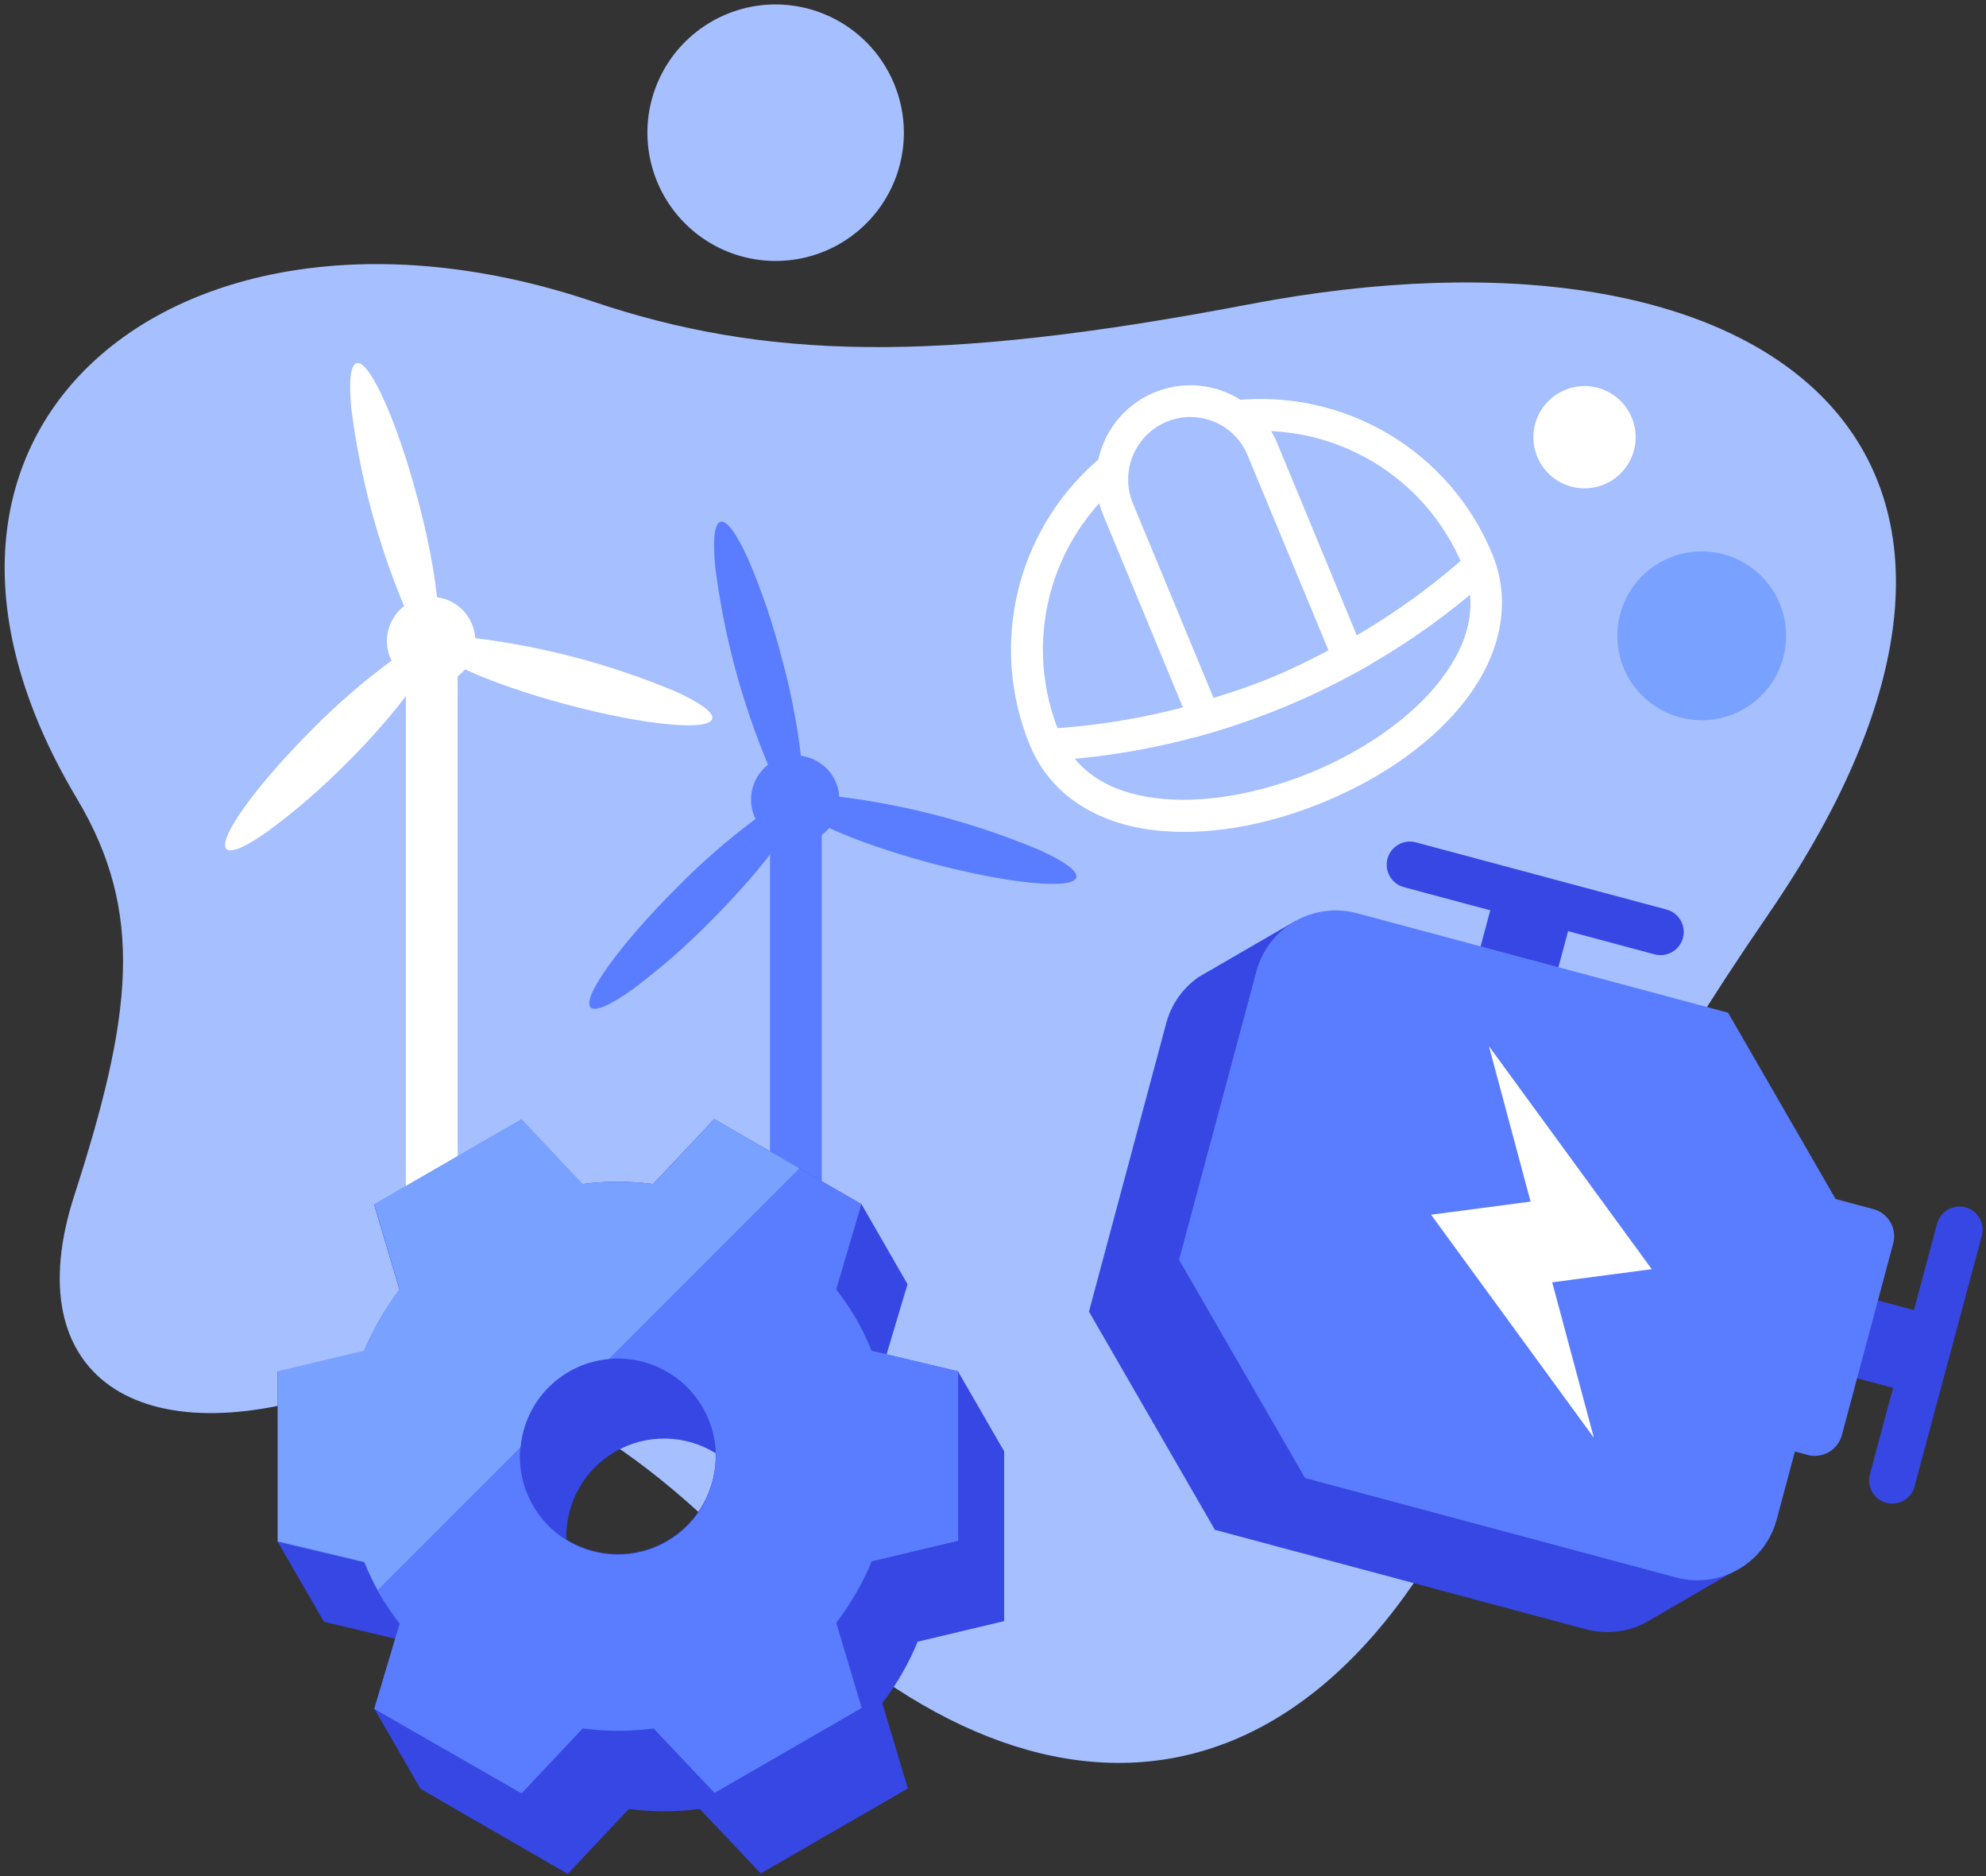
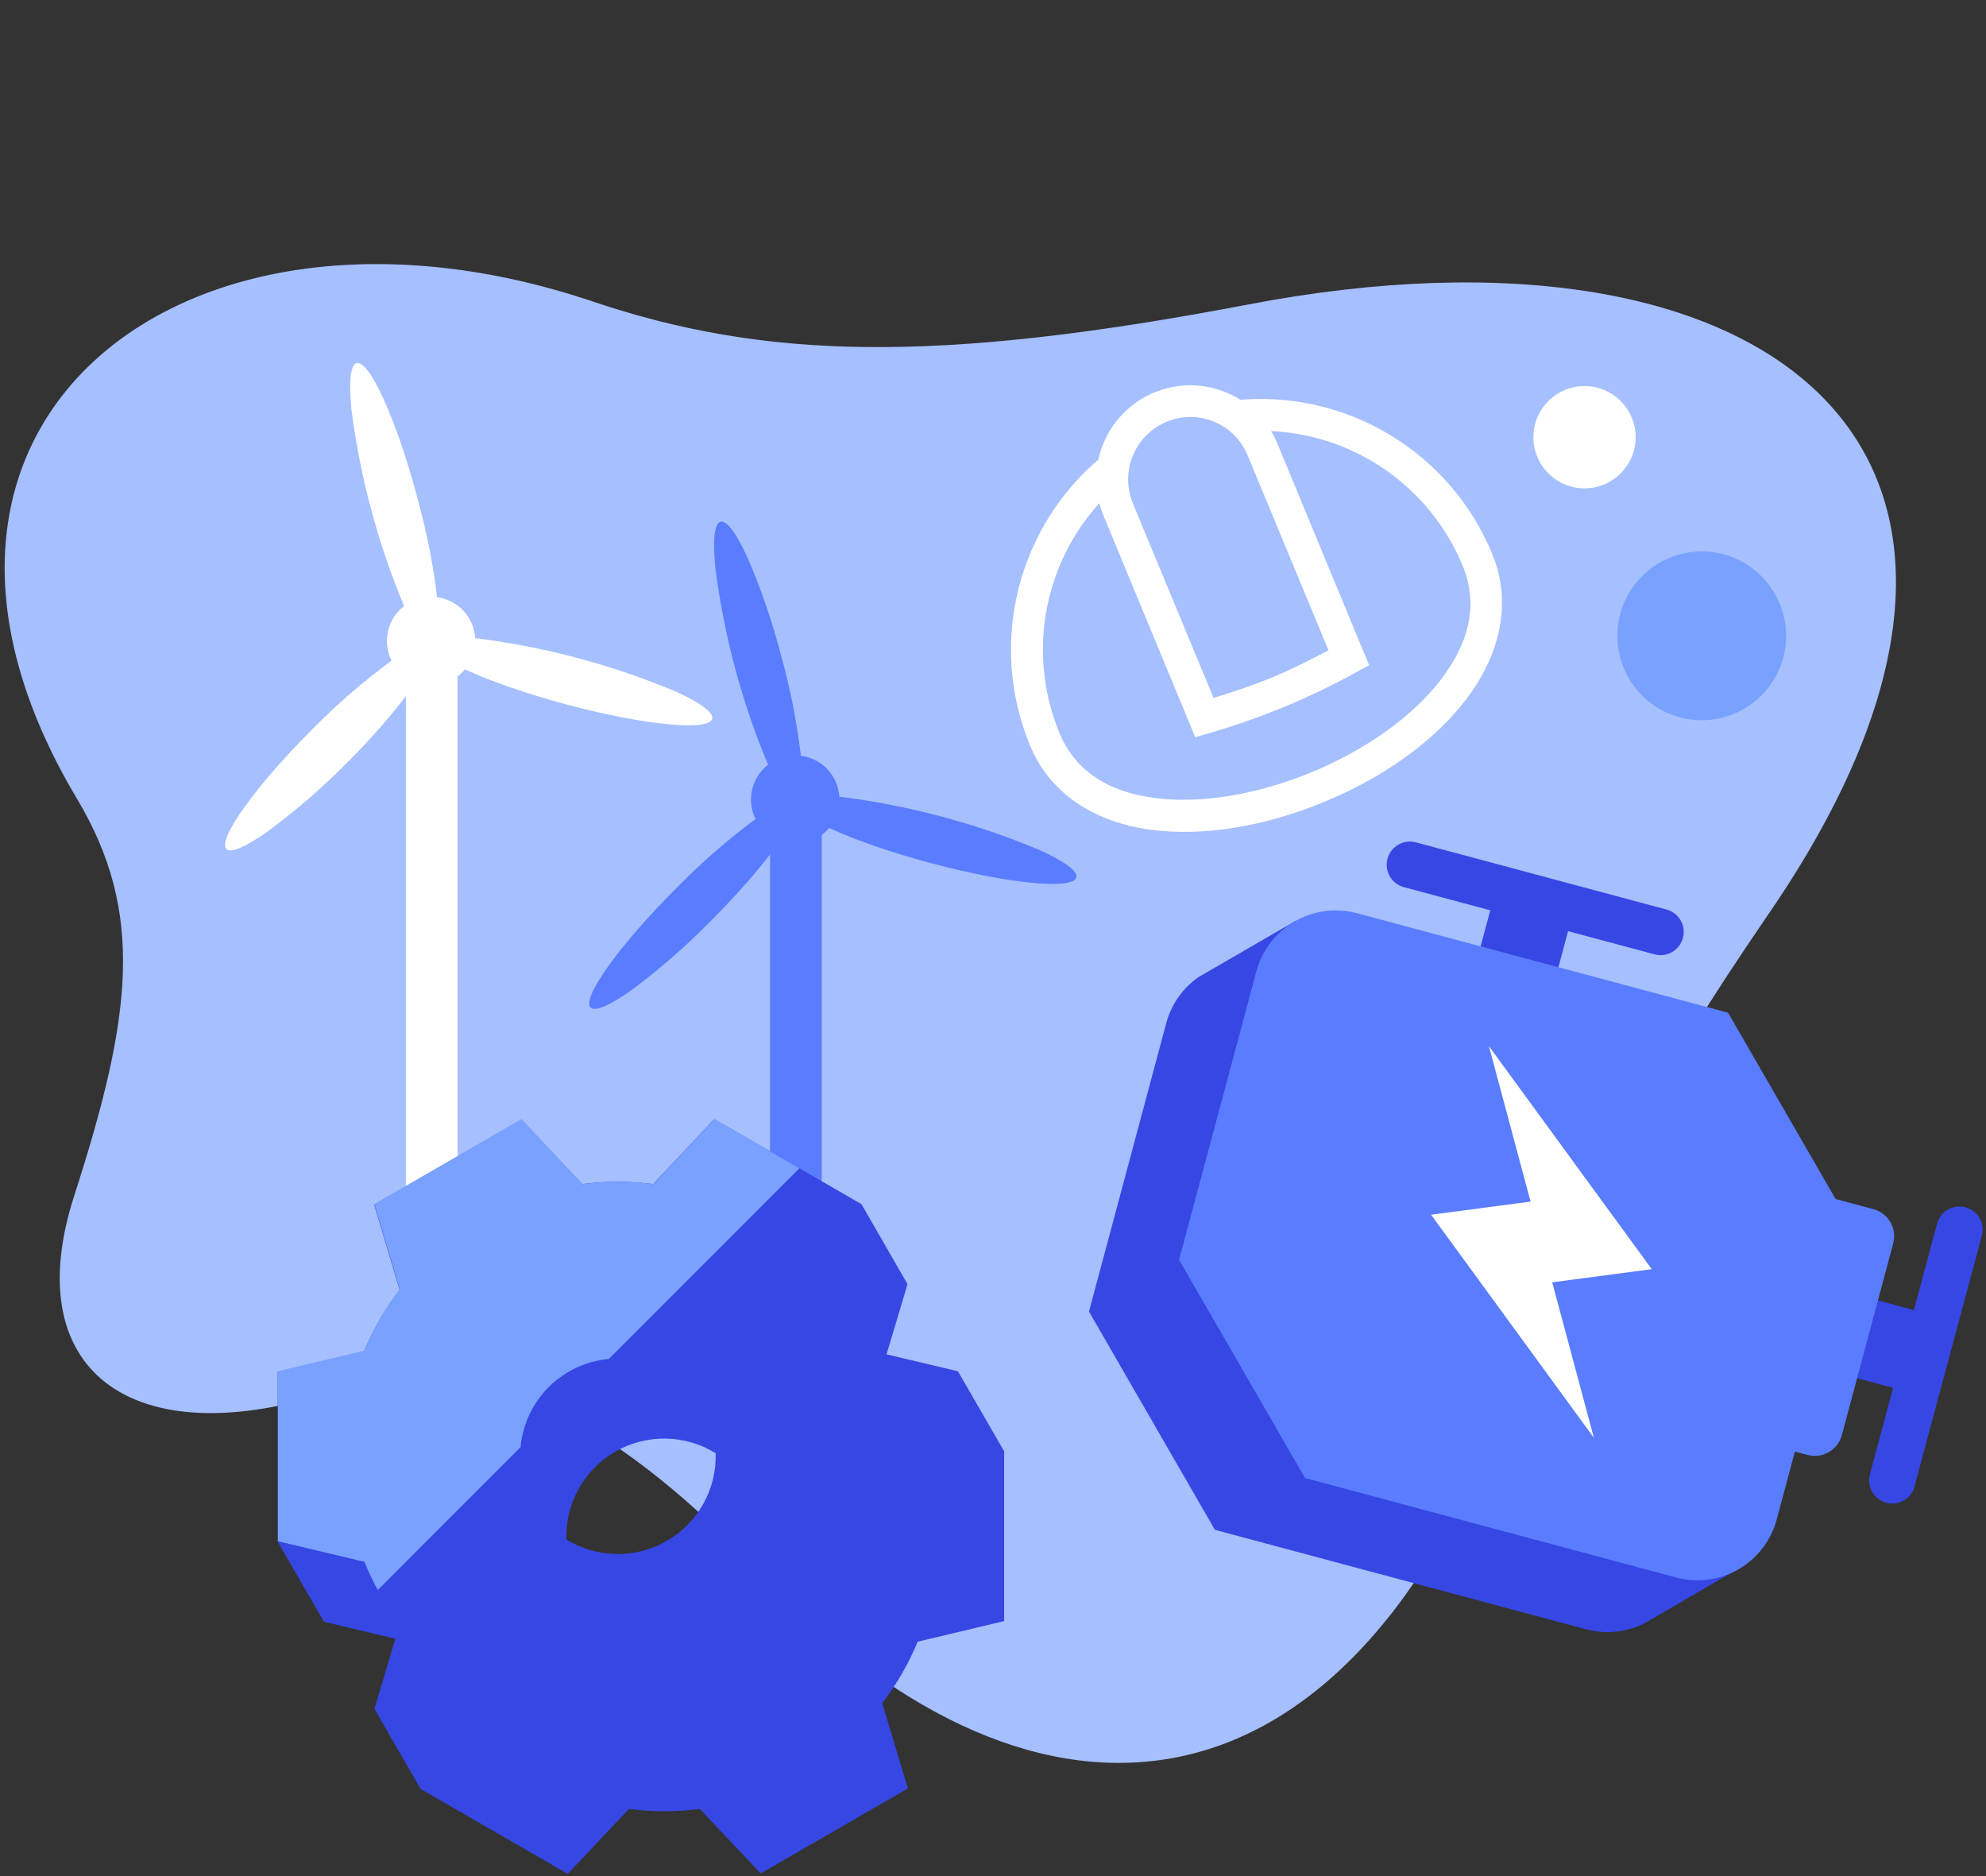
<svg xmlns="http://www.w3.org/2000/svg" width="306" height="289" viewBox="0 0 306 289" fill="none">
  <rect x="0" y="0" width="306" height="289" fill="#333333" stroke="none" />
  <path d="M272.48 140.82C254.1 167.6 242.48 189.31 231.85 216.65C205.57 284.1 157.85 285.8 116.24 241.43C98.24 222.24 74.67 206.11 53.15 213.68C21.49 224.8 2.45 212.02 11.43 184.21C20.41 156.4 22.31 140.55 11.86 123.04C-22.64 65.25 28.36 25.25 91.29 46.43C117.6 55.29 143.87 56.16 192.39 46.89C272.52 31.57 321.61 69.26 272.48 140.82Z" fill="#A5BFFF" />
  <path d="M115.95 124.94C115.601 123.639 115.645 122.264 116.077 120.988C116.509 119.712 117.31 118.593 118.378 117.772C119.446 116.951 120.734 116.466 122.078 116.377C123.422 116.288 124.762 116.6 125.929 117.273C127.096 117.946 128.037 118.95 128.633 120.158C129.23 121.366 129.454 122.724 129.279 124.059C129.103 125.395 128.536 126.648 127.648 127.661C126.76 128.674 125.591 129.401 124.29 129.75C123.427 129.983 122.526 130.043 121.639 129.927C120.752 129.811 119.897 129.522 119.122 129.075C118.348 128.628 117.669 128.033 117.125 127.324C116.58 126.614 116.181 125.804 115.95 124.94Z" fill="#5A7DFF" />
  <path d="M104.219 136.8C107.925 133.015 111.916 129.522 116.159 126.35C119.609 123.88 121.939 122.87 122.629 123.56C124.069 124.99 118.149 133.24 109.409 141.98C105.7 145.752 101.708 149.236 97.469 152.4C94.009 154.88 91.689 155.88 90.999 155.19C89.559 153.78 95.479 145.53 104.219 136.8Z" fill="#5A7DFF" />
  <path d="M143.29 132.92C131.35 129.72 122.11 125.54 122.63 123.58C122.88 122.64 125.4 122.34 129.63 122.76C140.14 124.097 150.42 126.852 160.19 130.95C164.06 132.7 166.1 134.22 165.84 135.16C165.36 137.12 155.22 136.12 143.29 132.92Z" fill="#5A7DFF" />
  <path d="M120.359 101.02C121.778 106.121 122.801 111.323 123.419 116.58C123.839 120.81 123.539 123.33 122.599 123.58C121.659 123.83 120.149 121.8 118.389 117.92C114.29 108.155 111.538 97.877 110.209 87.37C109.789 83.14 110.079 80.62 111.019 80.37C111.959 80.12 113.479 82.15 115.229 86.02C117.321 90.882 119.036 95.896 120.359 101.02Z" fill="#5A7DFF" />
  <path d="M126.611 123.16H118.641V242.24H126.611V123.16Z" fill="#5A7DFF" />
  <path d="M59.849 100.51C59.499 99.209 59.543 97.833 59.975 96.556C60.407 95.28 61.208 94.16 62.277 93.339C63.345 92.518 64.633 92.033 65.978 91.944C67.323 91.856 68.664 92.168 69.831 92.842C70.998 93.516 71.938 94.521 72.534 95.73C73.13 96.939 73.353 98.297 73.176 99.633C72.999 100.969 72.43 102.223 71.541 103.235C70.651 104.247 69.481 104.973 68.179 105.32C67.317 105.553 66.416 105.613 65.53 105.497C64.644 105.381 63.79 105.091 63.016 104.644C62.242 104.197 61.564 103.602 61.02 102.893C60.477 102.183 60.079 101.373 59.849 100.51Z" fill="white" />
  <path d="M48.109 112.35C51.832 108.57 55.844 105.086 60.109 101.93C63.559 99.45 65.889 98.44 66.579 99.13C67.269 99.82 66.259 102.13 63.779 105.6C60.621 109.863 57.137 113.875 53.359 117.6C49.63 121.364 45.618 124.838 41.359 127.99C37.899 130.47 35.569 131.47 34.889 130.78C33.459 129.35 39.359 121.1 48.109 112.35Z" fill="white" />
  <path d="M87.179 108.49C75.249 105.29 65.999 101.11 66.529 99.15C66.779 98.21 69.299 97.92 73.529 98.34C84.04 99.667 94.321 102.419 104.089 106.52C107.959 108.27 109.989 109.79 109.739 110.73C109.209 112.69 99.119 111.69 87.179 108.49Z" fill="white" />
  <path d="M64.291 76.59C67.491 88.53 68.491 98.59 66.531 99.15C65.591 99.4 64.071 97.37 62.321 93.5C58.222 83.73 55.467 73.45 54.131 62.94C53.721 58.71 54.011 56.19 54.951 55.94C56.911 55.41 61.091 64.66 64.291 76.59Z" fill="white" />
  <path d="M70.509 98.73H62.539V261.5H70.509V98.73Z" fill="white" />
  <path d="M132.729 185.49L110.059 172.4L100.639 182.4C97.011 181.925 93.337 181.925 89.709 182.4L80.329 172.47L57.649 185.57L61.569 198.69C59.348 201.593 57.51 204.769 56.099 208.14L42.789 211.31V237.49L49.909 249.82L60.909 252.44L57.689 263.24L64.799 275.57L87.479 288.66L96.899 278.66C100.527 279.13 104.201 279.13 107.829 278.66L117.209 288.59L139.879 275.5L135.939 262.35C138.163 259.448 139.999 256.268 141.399 252.89L154.719 249.72V223.57L147.599 211.24L136.599 208.63L139.829 197.82L132.729 185.49ZM110.269 223.86C110.351 226.583 109.693 229.276 108.367 231.655C107.041 234.034 105.095 236.009 102.736 237.371C100.378 238.733 97.694 239.431 94.971 239.39C92.247 239.349 89.586 238.572 87.269 237.14C87.184 234.417 87.839 231.721 89.165 229.34C90.49 226.959 92.436 224.982 94.796 223.62C97.156 222.257 99.841 221.56 102.566 221.603C105.291 221.645 107.953 222.425 110.269 223.86Z" fill="#3747E4" />
-   <path d="M132.729 185.49L110.059 172.4L100.639 182.4C97.011 181.925 93.337 181.925 89.709 182.4L80.329 172.48L57.659 185.57L61.569 198.69C59.346 201.595 57.507 204.775 56.099 208.15L42.789 211.31V237.49L56.119 240.67C56.807 242.359 57.602 244.003 58.499 245.59C59.429 247.16 60.458 248.67 61.579 250.11L57.659 263.24L80.359 276.26L89.779 266.26C93.407 266.73 97.081 266.73 100.709 266.26L110.089 276.19L132.769 263.1L128.849 249.98C131.072 247.076 132.911 243.896 134.319 240.52L147.629 237.35V211.24L134.299 208.07C133.611 206.381 132.816 204.738 131.919 203.15C130.989 201.58 129.96 200.071 128.839 198.63L132.729 185.49ZM108.259 216.79C110.016 219.812 110.67 223.349 110.11 226.798C109.55 230.248 107.811 233.397 105.189 235.708C102.567 238.018 99.225 239.348 95.732 239.47C92.24 239.593 88.813 238.499 86.036 236.377C83.259 234.255 81.305 231.236 80.505 227.834C79.706 224.432 80.111 220.858 81.652 217.721C83.193 214.584 85.775 212.079 88.956 210.633C92.138 209.187 95.722 208.889 99.099 209.79C102.959 210.818 106.253 213.336 108.259 216.79Z" fill="#5A7DFF" />
  <path d="M80.36 172.4L57.68 185.49L61.6 198.62C59.379 201.523 57.541 204.699 56.13 208.07L42.82 211.24V237.42L56.15 240.59C56.752 242.076 57.439 243.525 58.21 244.93L80.21 222.93C80.527 219.431 82.061 216.154 84.547 213.67C87.032 211.186 90.311 209.654 93.81 209.34L123.18 179.97L110.09 172.41L100.67 182.41C97.046 181.935 93.375 181.935 89.75 182.41L80.36 172.4Z" fill="#79A1FF" />
  <path d="M190.2 61.67L190.72 66.56C197.942 65.788 205.22 67.376 211.464 71.086C217.709 74.796 222.584 80.428 225.36 87.14C227.84 93.14 226.36 99.01 222.01 104.69C217.66 110.37 210.44 115.5 202.14 118.94C193.84 122.37 185.14 123.85 178.02 122.94C170.9 122.03 165.72 118.88 163.25 112.94C160.473 106.241 159.937 98.824 161.721 91.796C163.505 84.767 167.514 78.504 173.15 73.94L170.05 70.11C163.593 75.347 159.001 82.529 156.955 90.587C154.91 98.645 155.522 107.148 158.7 114.83C161.91 122.59 169.12 126.76 177.37 127.83C185.62 128.9 195.07 127.24 204.02 123.53C213.02 119.82 220.86 114.33 225.91 107.72C230.96 101.11 233.11 93.06 229.91 85.31C226.731 77.61 221.145 71.146 213.987 66.884C206.829 62.623 198.484 60.794 190.2 61.67Z" fill="white" />
-   <path d="M226.25 85.35C208.255 101.424 185.34 110.918 161.25 112.28L161.52 117.19C174.029 116.496 186.33 113.686 197.9 108.88C209.482 104.095 220.169 97.384 229.51 89.03L226.25 85.35Z" fill="white" />
  <path d="M183.49 59.35C181.103 59.337 178.749 59.912 176.638 61.027C174.527 62.141 172.723 63.759 171.388 65.738C170.052 67.716 169.226 69.994 168.982 72.369C168.738 74.743 169.084 77.142 169.99 79.35L184.16 113.56L186.28 112.95C190.23 111.8 194.116 110.438 197.92 108.87C201.715 107.295 205.42 105.512 209.02 103.53L210.95 102.47L196.79 68.26C195.689 65.636 193.842 63.392 191.478 61.809C189.113 60.224 186.336 59.37 183.49 59.35ZM177.84 60.45H177.76C177.76 60.45 177.68 60.48 177.84 60.4V60.45ZM183.48 64.24C185.366 64.249 187.207 64.819 188.768 65.876C190.33 66.934 191.542 68.432 192.25 70.18L204.69 100.18C201.87 101.66 199.03 103.1 196.04 104.34C193.04 105.58 190.04 106.56 186.98 107.51L174.54 77.51C173.94 76.045 173.71 74.454 173.872 72.878C174.033 71.303 174.581 69.792 175.466 68.478C176.351 67.165 177.546 66.09 178.946 65.349C180.345 64.608 181.906 64.224 183.49 64.23L183.48 64.24Z" fill="white" />
  <path d="M275.199 97.94C275.2 100.949 274.158 103.865 272.249 106.191C270.34 108.517 267.684 110.109 264.733 110.696C261.782 111.282 258.718 110.827 256.066 109.407C253.413 107.987 251.334 105.691 250.185 102.91C249.036 100.13 248.887 97.036 249.763 94.158C250.64 91.28 252.487 88.794 254.991 87.126C257.495 85.458 260.501 84.71 263.494 85.01C266.488 85.309 269.286 86.638 271.409 88.77C273.835 91.206 275.198 94.503 275.199 97.94Z" fill="#79A1FF" />
  <path d="M252.02 67.35C252.02 68.909 251.558 70.432 250.692 71.728C249.826 73.024 248.595 74.034 247.155 74.63C245.715 75.227 244.131 75.383 242.602 75.079C241.074 74.775 239.67 74.024 238.568 72.922C237.466 71.82 236.715 70.416 236.411 68.888C236.107 67.359 236.263 65.775 236.859 64.335C237.456 62.895 238.466 61.664 239.762 60.798C241.058 59.932 242.581 59.47 244.14 59.47C246.23 59.47 248.234 60.3 249.712 61.778C251.19 63.256 252.02 65.26 252.02 67.35Z" fill="white" />
  <path d="M294.99 228.95L305.36 190.35C305.605 189.435 305.477 188.46 305.004 187.64C304.53 186.819 303.75 186.221 302.835 185.975C301.92 185.73 300.945 185.858 300.125 186.332C299.304 186.805 298.706 187.585 298.46 188.5L288.11 227.12C287.865 228.035 287.993 229.01 288.467 229.831C288.94 230.651 289.72 231.25 290.635 231.495C291.55 231.741 292.525 231.612 293.345 231.139C294.166 230.665 294.765 229.885 295.01 228.97L294.99 228.95Z" fill="#3747E4" />
  <path d="M254.694 194.316L253.123 200.179C252.67 201.87 253.674 203.608 255.365 204.061L294.765 214.618C296.456 215.072 298.194 214.068 298.647 212.377L300.218 206.514C300.671 204.823 299.668 203.084 297.977 202.631L258.577 192.074C256.886 191.621 255.147 192.624 254.694 194.316Z" fill="#3747E4" />
  <path d="M268.989 240.98L253.519 249.98C250.698 251.446 247.43 251.803 244.359 250.98L187.189 235.66L167.789 202.04L179.679 157.66C180.441 154.758 182.214 152.222 184.679 150.51L199.679 141.82L268.989 240.98Z" fill="#3747E4" />
  <path d="M256.779 140.11L218.159 129.76C217.244 129.515 216.269 129.643 215.449 130.116C214.628 130.59 214.029 131.37 213.784 132.285C213.539 133.2 213.667 134.175 214.14 134.996C214.614 135.816 215.394 136.415 216.309 136.66L254.929 147.01C255.382 147.132 255.855 147.163 256.32 147.101C256.785 147.04 257.233 146.888 257.639 146.654C258.046 146.419 258.402 146.107 258.687 145.735C258.973 145.363 259.183 144.938 259.304 144.485C259.425 144.032 259.456 143.559 259.395 143.094C259.334 142.629 259.182 142.181 258.948 141.775C258.713 141.368 258.401 141.012 258.029 140.727C257.657 140.441 257.232 140.232 256.779 140.11Z" fill="#3747E4" />
  <path d="M230.454 137.114L219.897 176.514C219.444 178.205 220.447 179.943 222.138 180.397L228.001 181.968C229.692 182.421 231.431 181.417 231.884 179.726L242.441 140.326C242.894 138.635 241.891 136.897 240.199 136.444L234.336 134.873C232.645 134.42 230.907 135.423 230.454 137.114Z" fill="#3747E4" />
  <path d="M266.26 156L285.66 189.61L273.77 234C273.347 235.613 272.609 237.127 271.599 238.454C270.589 239.781 269.326 240.895 267.884 241.731C266.441 242.568 264.847 243.111 263.193 243.328C261.54 243.546 259.86 243.435 258.25 243L201.08 227.68L181.67 194.07L193.57 149.68C193.994 148.068 194.732 146.555 195.743 145.229C196.753 143.903 198.016 142.789 199.458 141.953C200.901 141.117 202.494 140.574 204.147 140.355C205.8 140.137 207.48 140.247 209.09 140.68L266.26 156Z" fill="#5A7DFF" />
  <path d="M229.41 161.15L254.5 195.51L239.16 197.53L245.58 221.48L220.5 187.12L235.83 185.1L229.41 161.15Z" fill="white" />
  <path d="M271.636 186.182L263.732 215.681C263.113 217.991 264.484 220.366 266.794 220.984L278.491 224.119C280.801 224.738 283.175 223.367 283.794 221.057L291.699 191.558C292.317 189.248 290.947 186.873 288.637 186.255L276.939 183.12C274.63 182.501 272.255 183.872 271.636 186.182Z" fill="#5A7DFF" />
-   <path d="M139.27 20.43C139.272 24.339 138.115 28.16 135.945 31.411C133.775 34.662 130.689 37.196 127.079 38.693C123.468 40.19 119.495 40.583 115.661 39.822C111.827 39.06 108.306 37.179 105.541 34.416C102.777 31.653 100.894 28.132 100.13 24.299C99.367 20.465 99.758 16.492 101.253 12.881C102.749 9.269 105.281 6.183 108.531 4.011C111.781 1.839 115.601 0.68 119.51 0.68C124.746 0.691 129.764 2.775 133.467 6.476C137.17 10.177 139.257 15.194 139.27 20.43Z" fill="#A5BFFF" />
</svg>